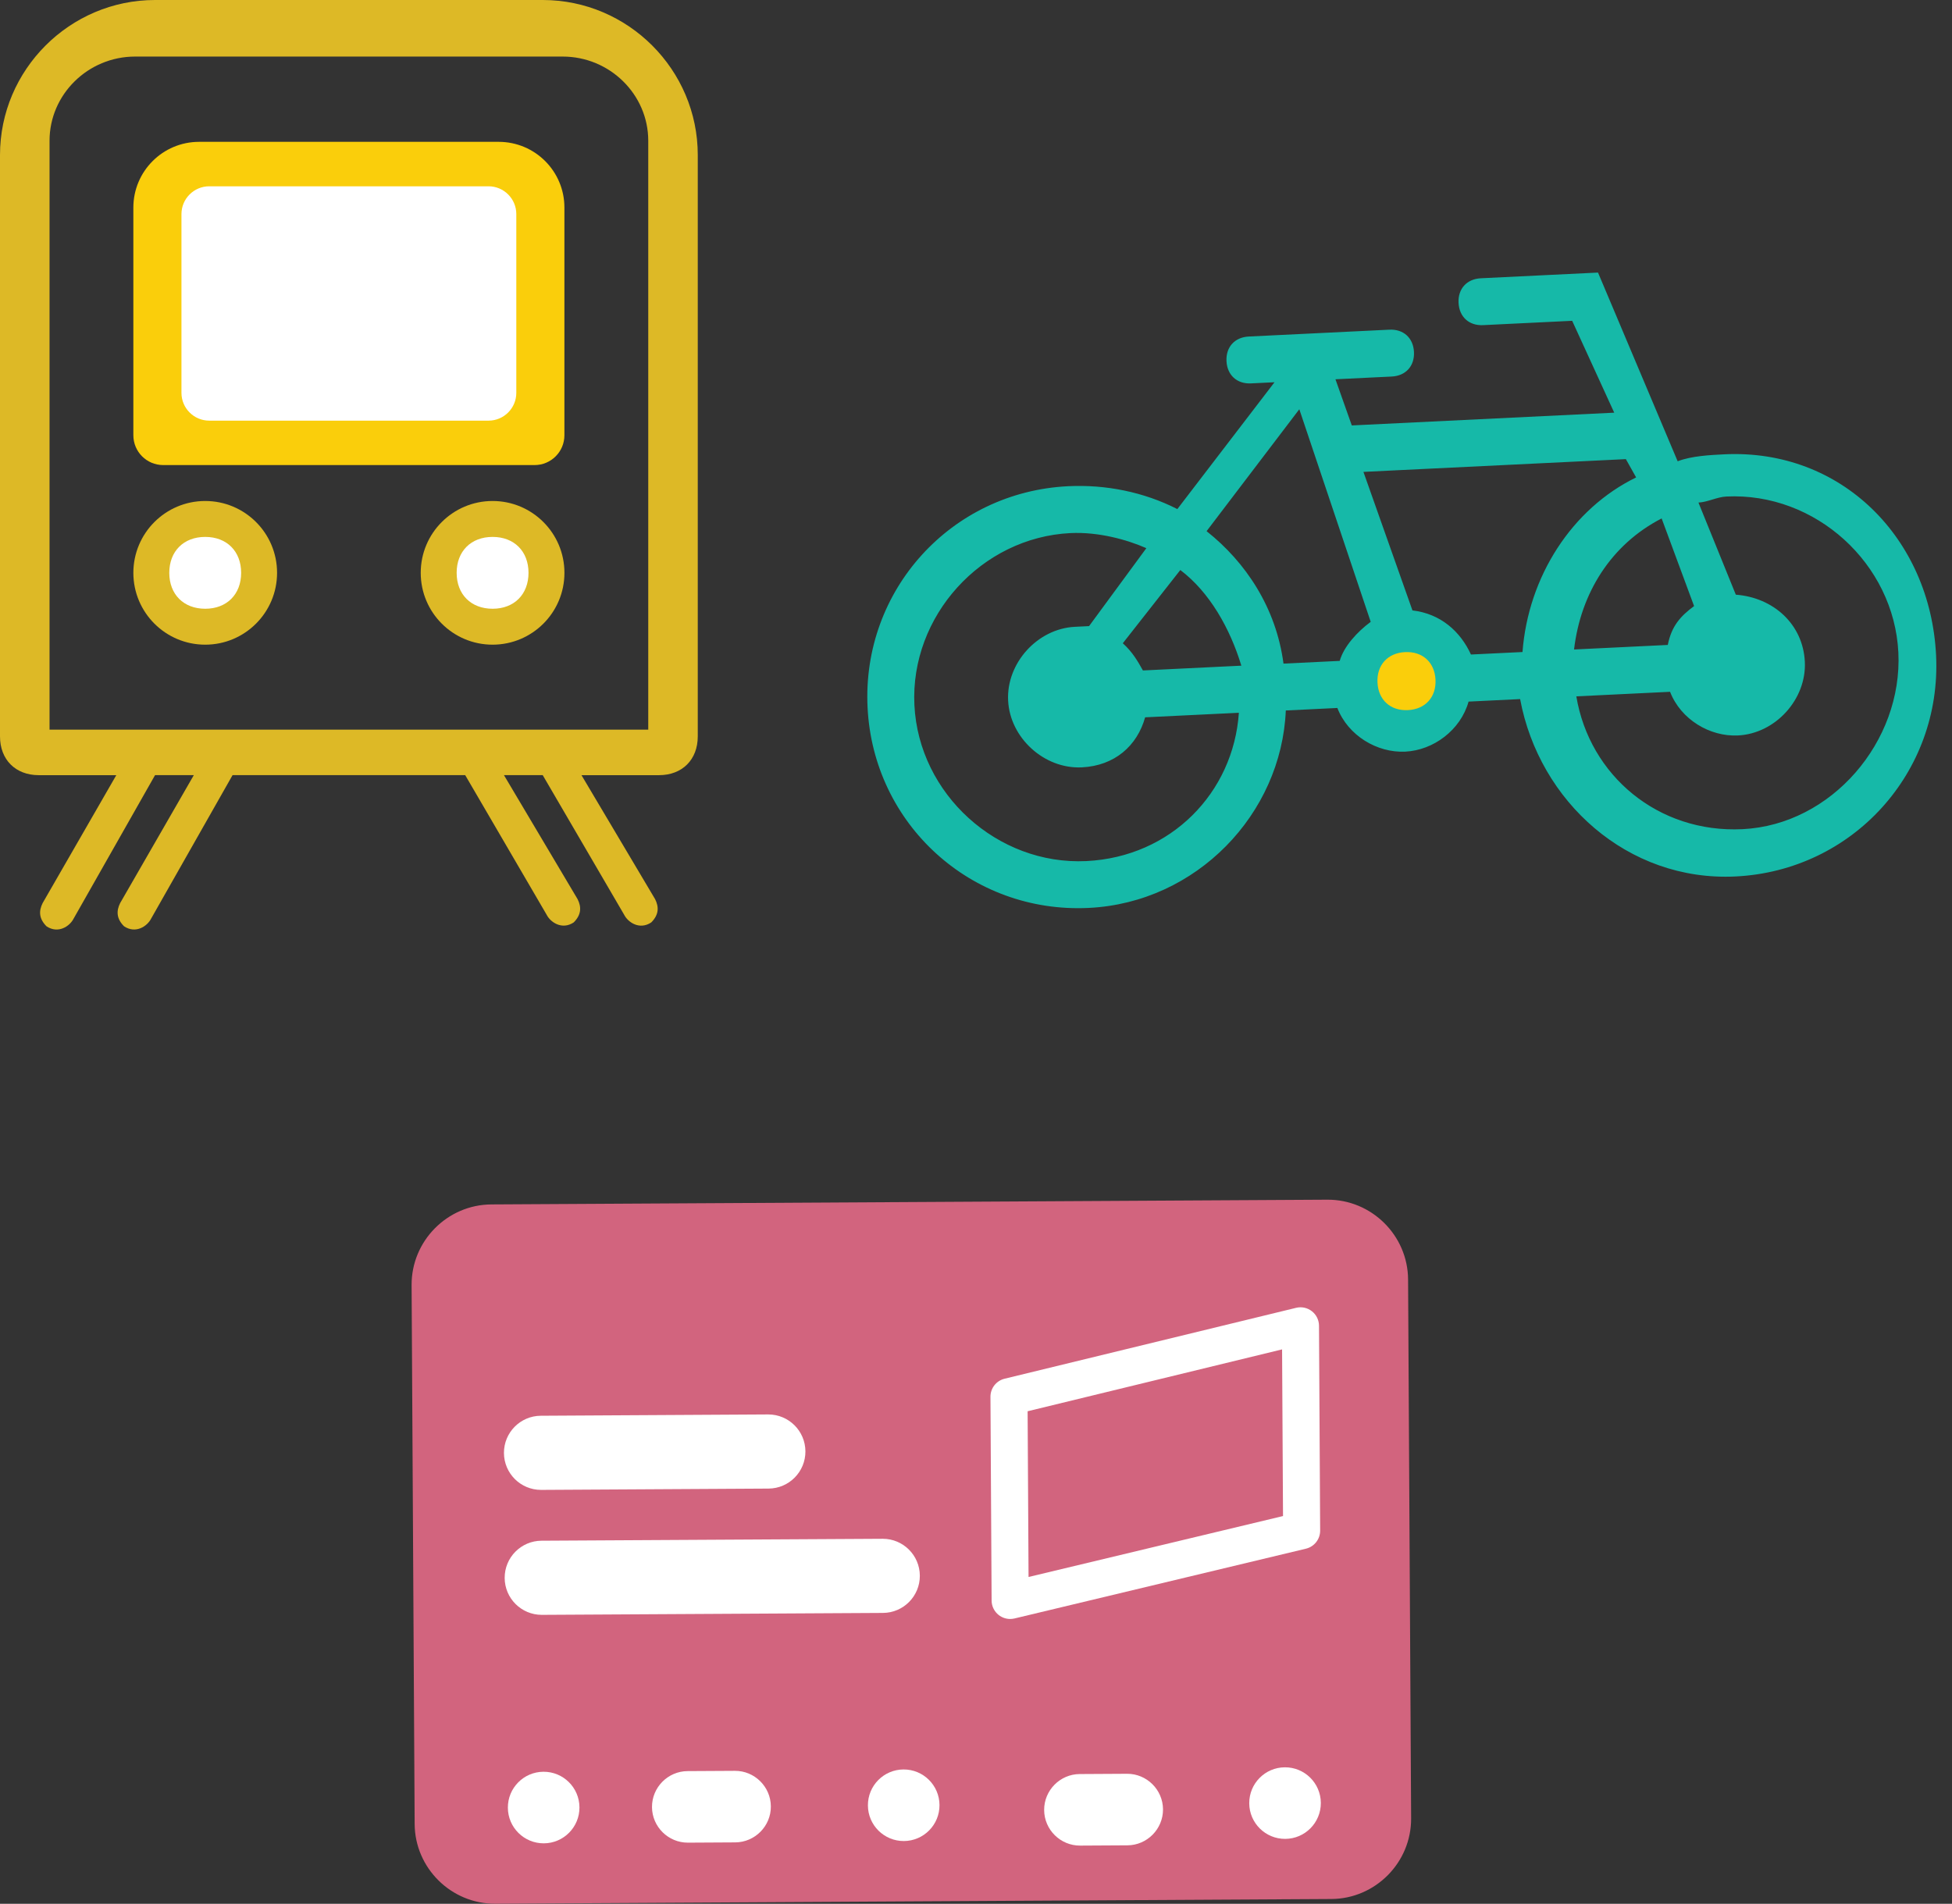
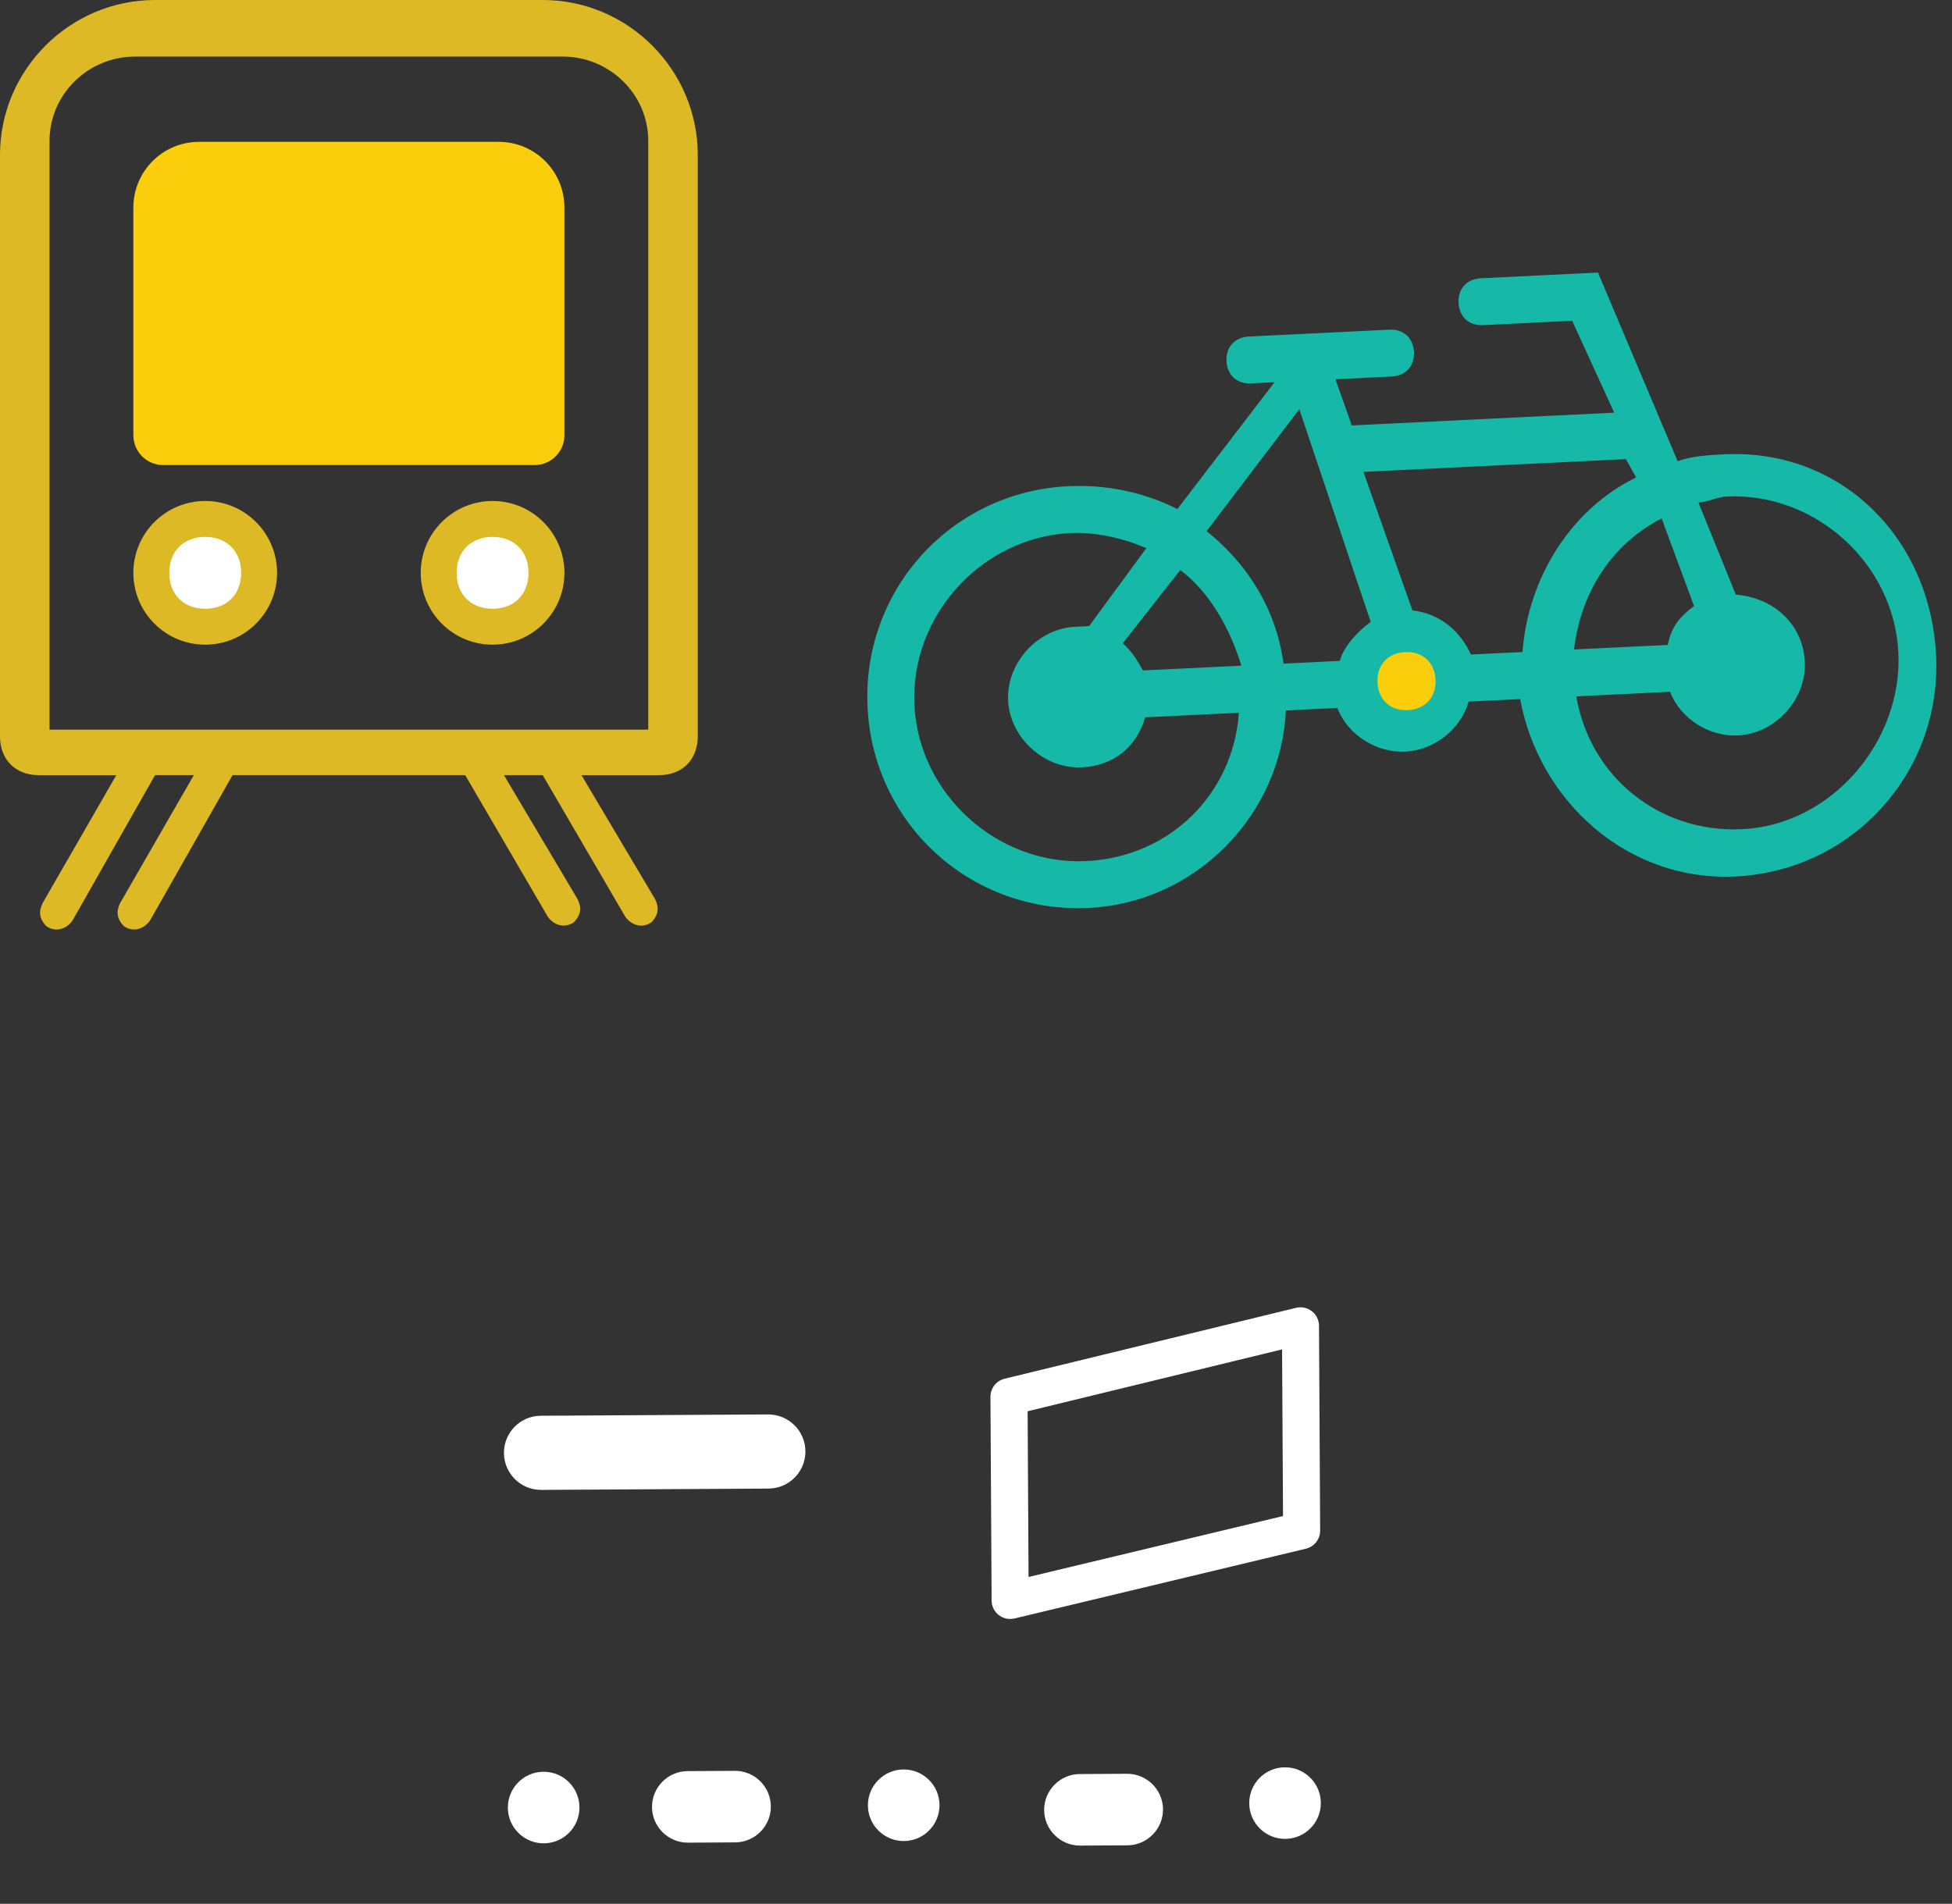
<svg xmlns="http://www.w3.org/2000/svg" version="1.1" id="Layer_1" x="0px" y="0px" viewBox="0 0 72.967 71.178" style="enable-background:new 0 0 72.967 71.178;" xml:space="preserve">
  <rect x="0" y="0" width="72.967" height="71.178" fill="#333333" stroke="none" />
  <style type="text/css">
	.st0{fill:#16B9A8;}
	.st1{fill:#FACE0B;}
	.st2{fill:#D2647E;}
	.st3{fill:#FFFFFF;}
	.st4{fill:#DDB926;}
</style>
  <g id="XMLID_4051_">
    <g id="XMLID_1_">
      <path class="st0" d="M64.455,16.986c-0.526,0.026-1.226,0.06-1.743,0.26l-2.977-7.055l-1.752,0.085l-2.628,0.128    c-0.526,0.026-0.859,0.393-0.833,0.919c0.026,0.526,0.393,0.859,0.919,0.833l3.328-0.162l1.572,3.435l-9.81,0.477l-0.611-1.726    l2.102-0.102c0.526-0.026,0.859-0.393,0.833-0.919c-0.026-0.526-0.393-0.859-0.919-0.833l-2.628,0.128l-1.752,0.085l-0.876,0.043    c-0.526,0.026-0.859,0.393-0.833,0.919c0.026,0.526,0.393,0.859,0.919,0.833l0.876-0.043l-3.632,4.742    c-1.26-0.641-2.679-0.923-4.08-0.855c-4.38,0.213-7.713,3.887-7.5,8.267c0.213,4.379,3.887,7.713,8.267,7.5    c4.029-0.196,7.204-3.511,7.367-7.382l1.927-0.094c0.401,1.034,1.487,1.684,2.538,1.633c1.051-0.051,2.068-0.803,2.367-1.871    l1.927-0.094c0.713,3.828,4.02,6.828,8.049,6.632c4.379-0.213,7.713-3.887,7.5-8.267C72.158,20.123,68.834,16.773,64.455,16.986z     M40.611,32.194c-3.328,0.162-6.268-2.505-6.43-5.833c-0.162-3.328,2.505-6.268,5.833-6.43c1.051-0.051,2.119,0.248,2.837,0.564    l-2.141,2.914c-0.175,0.008-0.35,0.017-0.526,0.026c-1.401,0.068-2.568,1.354-2.5,2.755s1.354,2.568,2.755,2.5    c1.226-0.06,2.068-0.803,2.367-1.871l3.504-0.17C46.106,29.644,43.765,32.04,40.611,32.194z M42.723,25.067    c-0.192-0.342-0.384-0.684-0.752-1.017l2.15-2.738c1.094,0.825,1.863,2.192,2.281,3.576L42.723,25.067z M50.08,24.709    l-2.102,0.102c-0.277-2.094-1.414-3.794-2.875-4.952l3.466-4.558l2.669,7.948C50.73,23.624,50.23,24.175,50.08,24.709z     M54.985,24.471c-0.393-0.859-1.128-1.525-2.187-1.649l-1.832-5.179l9.81-0.477l0.384,0.684c-2.401,1.17-4.034,3.708-4.248,6.528    L54.985,24.471z M62.113,19.383l1.213,3.277c-0.508,0.376-0.842,0.743-0.983,1.453l-3.504,0.17    C59.088,22.164,60.229,20.353,62.113,19.383z M65.136,31.001c-3.153,0.153-5.717-2.005-6.212-4.966l3.504-0.17    c0.401,1.034,1.487,1.684,2.538,1.632c1.401-0.068,2.568-1.354,2.5-2.755s-1.17-2.401-2.58-2.508l-1.397-3.444    c0.35-0.017,0.692-0.209,1.043-0.226c3.328-0.162,6.268,2.505,6.43,5.833C71.123,27.724,68.465,30.839,65.136,31.001z" />
      <path class="st1" d="M52.628,26.55c-0.651,0.032-1.106-0.381-1.137-1.032s0.381-1.106,1.032-1.137    c0.651-0.032,1.106,0.381,1.137,1.032S53.279,26.519,52.628,26.55z" />
    </g>
    <g id="XMLID_4053_">
-       <path class="st2" d="M49.766,71l-31.249,0.177c-1.65,0.009-3.008-1.333-3.017-2.983l-0.114-20.146    c-0.009-1.65,1.333-3.008,2.983-3.017l31.249-0.177c1.65-0.009,3.008,1.333,3.017,2.983l0.114,20.146    C52.758,69.633,51.416,70.991,49.766,71z" />
      <path id="XMLID_4055_" class="st3" d="M20.224,55.704c-0.762,0-1.381-0.615-1.386-1.378c-0.005-0.765,0.613-1.39,1.378-1.394    l8.497-0.049c0.003,0,0.005,0,0.005,0c0.764,0,1.384,0.615,1.389,1.378c0.005,0.765-0.613,1.39-1.378,1.394l-8.497,0.049    C20.233,55.704,20.227,55.704,20.224,55.704z" />
-       <path id="XMLID_4057_" class="st3" d="M20.251,60.376c-0.762,0-1.381-0.615-1.386-1.378c-0.005-0.766,0.613-1.39,1.378-1.394    l12.747-0.072c0,0,0.005,0,0.008,0c0.762,0,1.381,0.615,1.386,1.378c0.005,0.766-0.613,1.39-1.378,1.394l-12.747,0.072H20.251z" />
      <ellipse transform="matrix(1 -0.006 0.006 1 -0.383 0.116)" class="st3" cx="20.3" cy="67.586" rx="1.338" ry="1.338" />
      <ellipse transform="matrix(1 -0.006 0.006 1 -0.382 0.274)" class="st3" cx="48.013" cy="67.428" rx="1.338" ry="1.338" />
      <ellipse transform="matrix(1 -0.006 0.006 1 -0.382 0.193)" class="st3" cx="33.758" cy="67.504" rx="1.338" ry="1.338" />
      <path class="st3" d="M27.485,68.883l-1.768,0.01c-0.736,0.004-1.341-0.594-1.345-1.33v0c-0.004-0.736,0.594-1.341,1.33-1.345    l1.768-0.01c0.736-0.004,1.341,0.594,1.345,1.33l0,0C28.82,68.273,28.221,68.878,27.485,68.883z" />
      <path class="st3" d="M42.144,68.993l-1.768,0.01c-0.736,0.004-1.341-0.594-1.345-1.33l0,0c-0.004-0.736,0.594-1.341,1.33-1.345    l1.768-0.01c0.736-0.004,1.341,0.594,1.345,1.33l0,0C43.478,68.383,42.879,68.989,42.144,68.993z" />
      <path id="XMLID_4058_" class="st3" d="M37.76,60.53c-0.153,0-0.304-0.051-0.428-0.148c-0.166-0.13-0.264-0.329-0.265-0.541    l-0.043-7.617c-0.002-0.321,0.217-0.601,0.529-0.677l10.895-2.65c0.208-0.051,0.423-0.004,0.591,0.127    c0.167,0.13,0.265,0.33,0.266,0.542l0.043,7.658c0.002,0.322-0.218,0.603-0.531,0.678l-10.895,2.609    C37.869,60.523,37.815,60.53,37.76,60.53z M38.413,52.764l0.035,6.196l9.512-2.278l-0.035-6.231L38.413,52.764z" />
    </g>
    <path class="st4" d="M20.288,0H5.796C2.608,0,0,2.608,0,5.796v21.737c0,0.869,0.58,1.449,1.449,1.449h2.898l-2.753,4.782   c-0.145,0.29-0.145,0.58,0.145,0.869c0.435,0.29,0.869,0,1.014-0.29l3.043-5.362h1.449l-2.753,4.782   c-0.145,0.29-0.145,0.58,0.145,0.869c0.435,0.29,0.869,0,1.014-0.29l3.043-5.362h8.695l3.043,5.217   c0.145,0.29,0.58,0.58,1.014,0.29c0.29-0.29,0.29-0.58,0.145-0.869l-2.753-4.637h1.449l3.043,5.217   c0.145,0.29,0.58,0.58,1.014,0.29c0.29-0.29,0.29-0.58,0.145-0.869l-2.753-4.637h2.898c0.869,0,1.449-0.58,1.449-1.449V5.796   C26.084,2.608,23.476,0,20.288,0z M24.232,27.28H1.852V5.261c0-1.73,1.439-3.146,3.197-3.146h15.986   c1.758,0,3.197,1.416,3.197,3.146V27.28z" />
    <path id="XMLID_4069_" class="st1" d="M18.641,5.303H7.443c-1.358,0-2.458,1.101-2.458,2.458v8.512   c0,0.616,0.499,1.115,1.115,1.115h13.883c0.616,0,1.115-0.499,1.115-1.115V7.761C21.099,6.403,19.999,5.303,18.641,5.303z" />
-     <path id="XMLID_4072_" class="st3" d="M18.261,15.727H7.823c-0.574,0-1.04-0.465-1.04-1.04V8.005c0-0.574,0.466-1.04,1.04-1.04   h10.437c0.574,0,1.04,0.466,1.04,1.04v6.682C19.3,15.261,18.835,15.727,18.261,15.727z" />
    <circle id="XMLID_4075_" class="st4" cx="7.671" cy="21.417" r="2.686" />
    <path id="XMLID_4078_" class="st3" d="M7.671,22.76c-0.806,0-1.343-0.537-1.343-1.343s0.537-1.343,1.343-1.343   c0.806,0,1.343,0.537,1.343,1.343S8.476,22.76,7.671,22.76z" />
    <circle id="XMLID_4081_" class="st4" cx="18.413" cy="21.417" r="2.686" />
    <path id="XMLID_4084_" class="st3" d="M18.413,22.76c-0.806,0-1.343-0.537-1.343-1.343s0.537-1.343,1.343-1.343   s1.343,0.537,1.343,1.343S19.219,22.76,18.413,22.76z" />
  </g>
</svg>